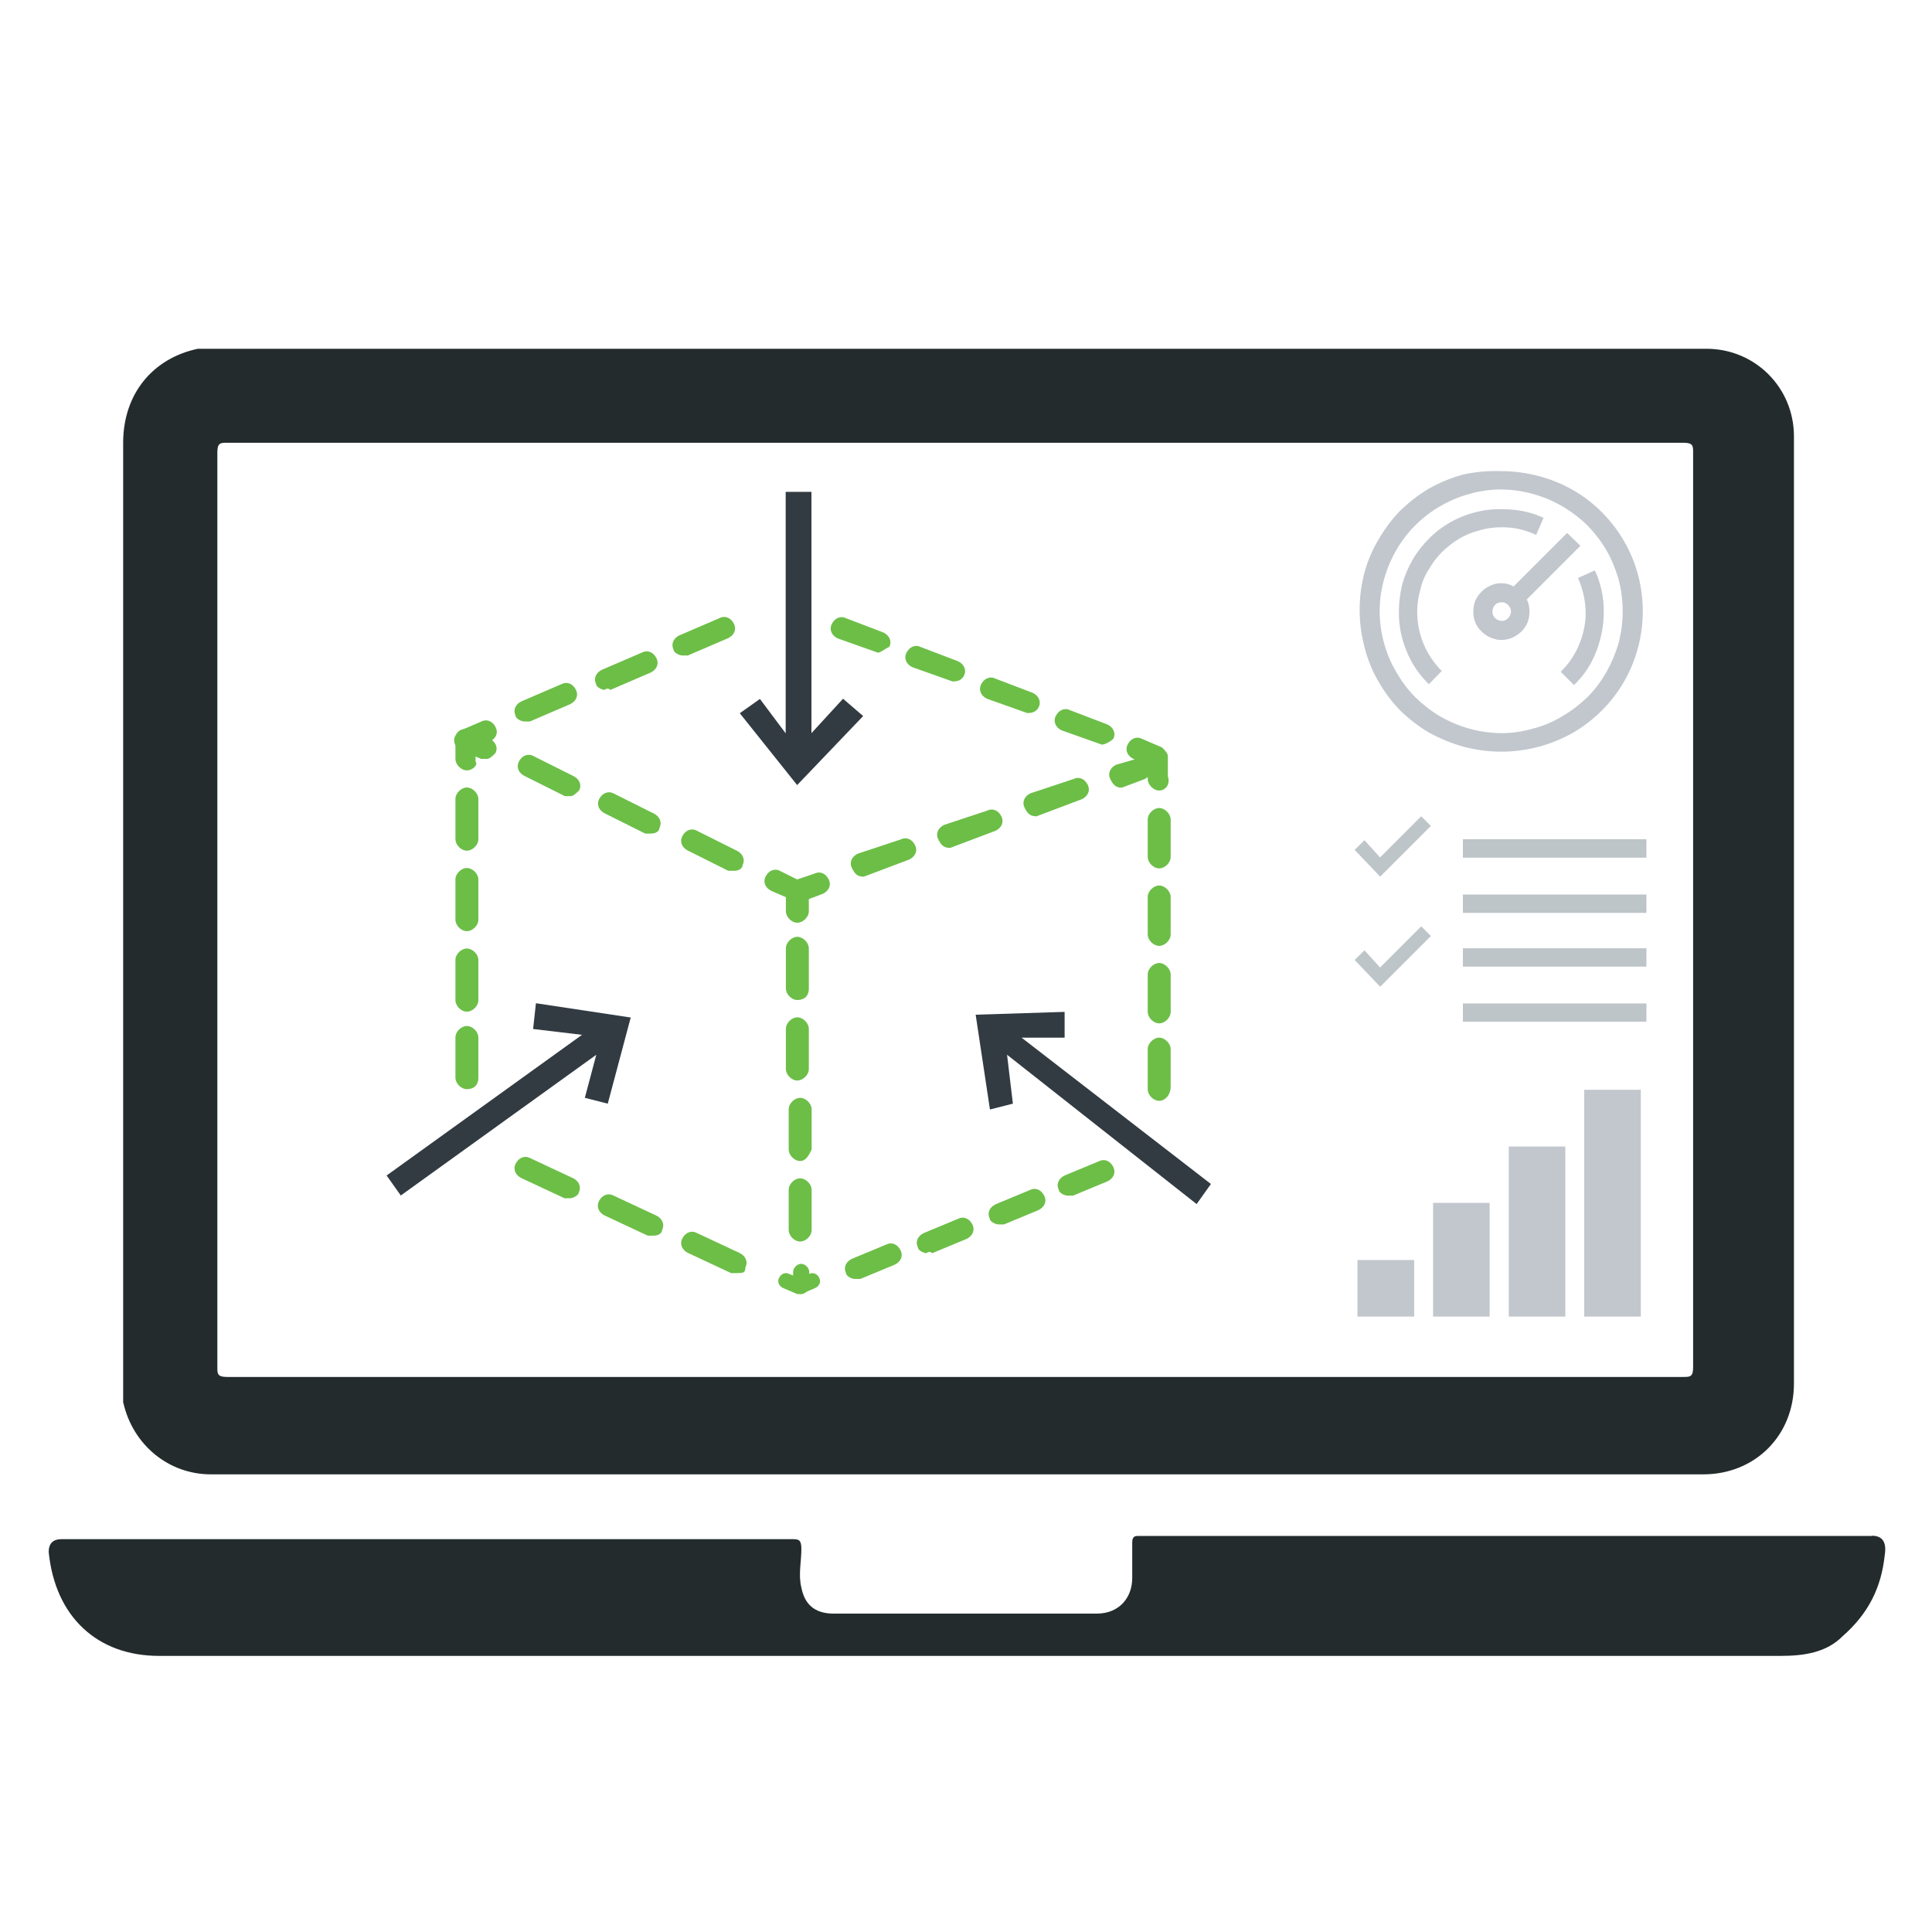
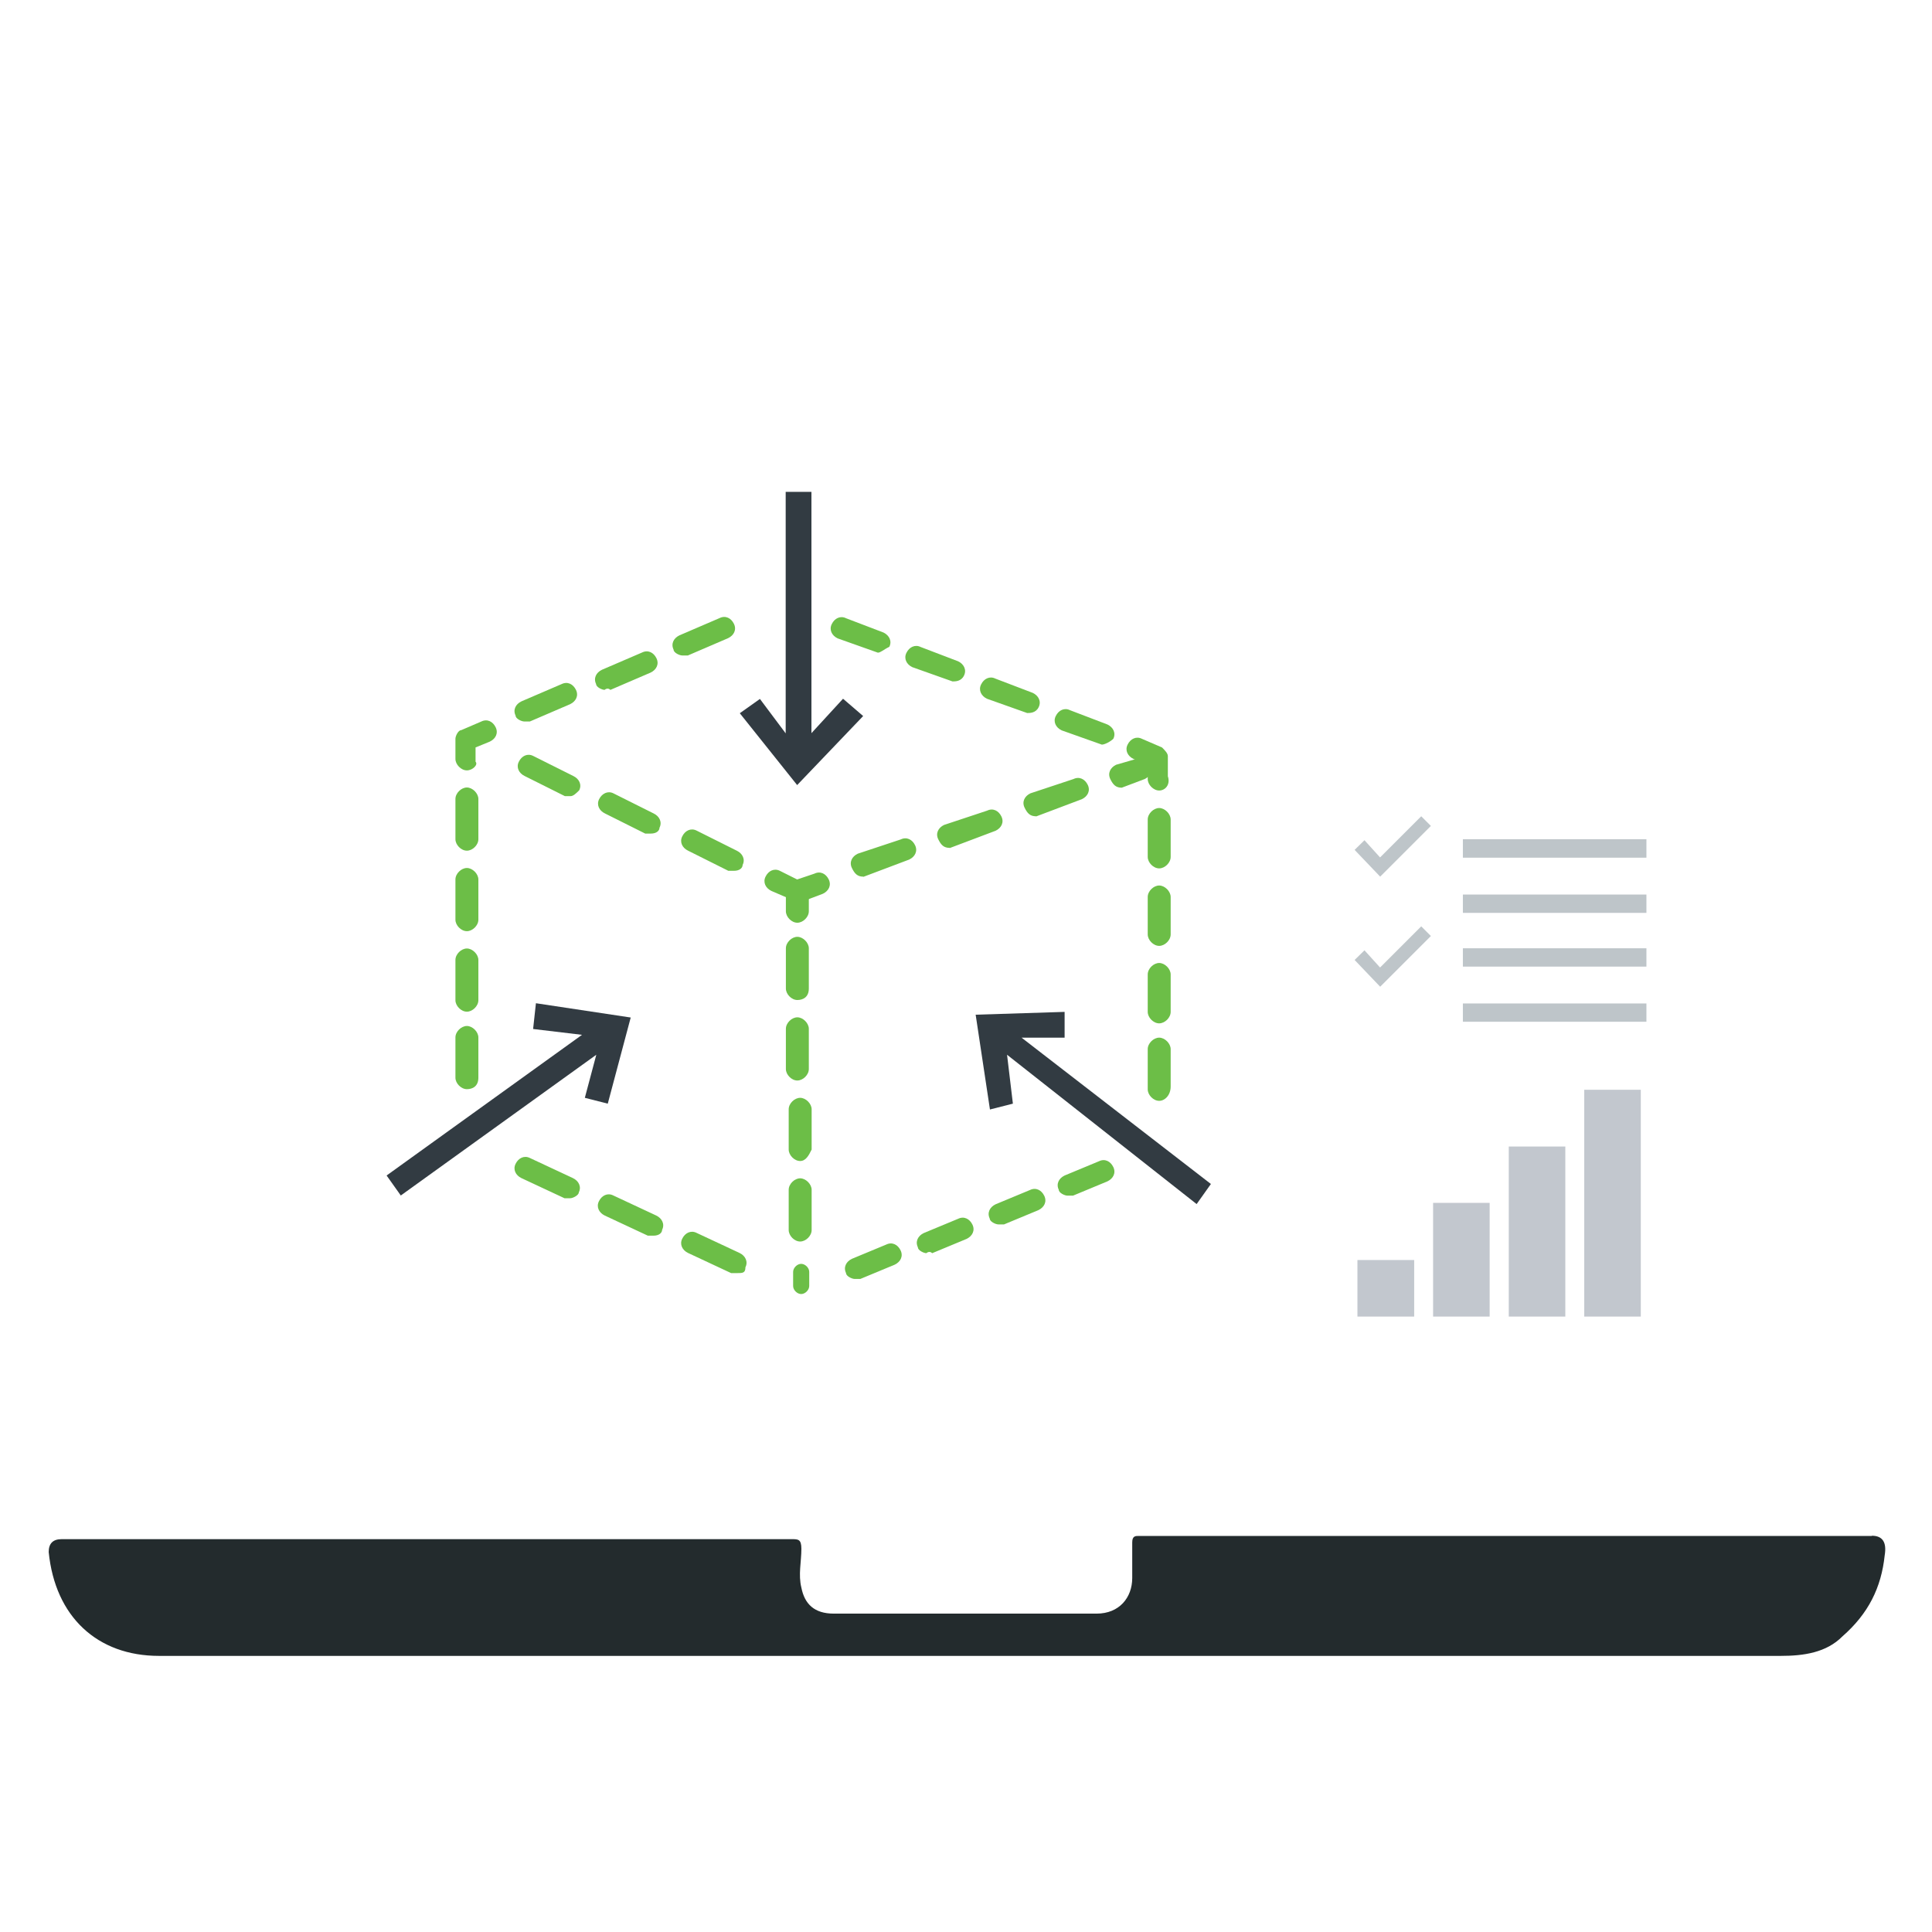
<svg xmlns="http://www.w3.org/2000/svg" id="Layer_9" data-name="Layer 9" viewBox="0 0 96 96">
  <defs>
    <style>
      .cls-1 {
        fill: #323b42;
      }

      .cls-2 {
        fill: #c2c7ce;
      }

      .cls-3 {
        fill: #bec5c9;
      }

      .cls-4 {
        fill: #232b2d;
      }

      .cls-5 {
        fill: #6cbe47;
      }
    </style>
  </defs>
  <path class="cls-2" d="m67.45,65.43v-2.82h2.82v2.81h-2.82Zm3.76-.01v-5.65h2.81v5.65h-2.81Zm3.76,0v-8.45h2.81v8.45h-2.81Zm3.74-11.27h2.82v11.27h-2.81v-11.27Z" />
-   <path class="cls-4" d="m6.13,69.71c.48,2.1,2.26,3.55,4.35,3.55h74.15c2.58,0,4.51-1.93,4.51-4.51V21.68c0-2.42-1.93-4.35-4.35-4.35H9.83c-2.26.48-3.71,2.26-3.71,4.67v47.71Zm4.67-47.23c0-.48.16-.48.48-.48h72.37c.48,0,.48.16.48.48v45.46c0,.48-.16.48-.48.48H11.28c-.48,0-.48-.16-.48-.48V22.48Z" />
  <path class="cls-4" d="m93.01,76.32h-36.43c-.16,0-.32,0-.32.32v1.77c0,.97-.64,1.77-1.77,1.77h-13.06c-.97,0-1.45-.48-1.61-1.29-.16-.64,0-1.29,0-1.93,0-.48-.16-.48-.48-.48H3.06q-.64,0-.64.64c.32,3.22,2.42,5.16,5.48,5.16h80.59c1.13,0,2.26-.16,3.06-.97,1.29-1.13,1.93-2.42,2.1-4.03q.16-.97-.64-.97Z" />
  <g>
    <path class="cls-5" d="m26.05,35.85c-.14,0-.43-.14-.43-.29-.14-.29,0-.57.29-.71l2-.86c.29-.14.57,0,.71.29.14.29,0,.57-.29.71l-2,.86h-.29Zm4-1.57c-.14,0-.43-.14-.43-.29-.14-.29,0-.57.29-.71l2-.86c.29-.14.57,0,.71.29.14.29,0,.57-.29.71l-2,.86c-.14-.14-.29,0-.29,0Zm3.85-1.71c-.14,0-.43-.14-.43-.29-.14-.29,0-.57.29-.71l2-.86c.29-.14.57,0,.71.29.14.29,0,.57-.29.71l-2,.86h-.29Z" />
    <path class="cls-5" d="m23.2,38.28c-.29,0-.57-.29-.57-.57v-1c0-.14.14-.43.29-.43l1-.43c.29-.14.57,0,.71.29.14.29,0,.57-.29.71l-.71.29v.71c.14.14-.14.43-.43.43Z" />
    <path class="cls-5" d="m23.2,54.12c-.29,0-.57-.29-.57-.57v-2c0-.29.29-.57.57-.57s.57.29.57.57v2c0,.43-.29.57-.57.57Zm0-3.85c-.29,0-.57-.29-.57-.57v-2c0-.29.29-.57.57-.57s.57.29.57.57v2c0,.29-.29.57-.57.57Zm0-4c-.29,0-.57-.29-.57-.57v-2c0-.29.29-.57.57-.57s.57.29.57.57v2c0,.29-.29.57-.57.57Zm0-4c-.29,0-.57-.29-.57-.57v-2c0-.29.29-.57.57-.57s.57.29.57.57v2c0,.29-.29.57-.57.57Z" />
    <path class="cls-5" d="m36.62,63.26h-.29l-2.14-1c-.29-.14-.43-.43-.29-.71.14-.29.43-.43.71-.29l2.14,1c.29.14.43.43.29.71,0,.29-.14.29-.43.29Zm-4.14-1.86h-.29l-2.14-1c-.29-.14-.43-.43-.29-.71.14-.29.43-.43.71-.29l2.14,1c.29.14.43.43.29.71,0,.14-.14.29-.43.29Zm-4.14-1.86h-.29l-2.14-1c-.29-.14-.43-.43-.29-.71.14-.29.43-.43.71-.29l2.14,1c.29.14.43.43.29.71,0,.14-.29.29-.43.29Z" />
-     <path class="cls-5" d="m39.81,64.3h-.2l-.7-.3c-.2-.1-.3-.3-.2-.5.1-.2.3-.3.5-.2l.5.2.5-.2c.2-.1.4,0,.5.2.1.2,0,.4-.2.5l-.7.3c.1,0,0,0,0,0Z" />
    <path class="cls-5" d="m42.47,63.55c-.14,0-.43-.14-.43-.29-.14-.29,0-.57.29-.71l1.71-.71c.29-.14.57,0,.71.29s0,.57-.29.71l-1.71.71h-.29Zm3.57-1.28c-.14,0-.43-.14-.43-.29-.14-.29,0-.57.29-.71l1.71-.71c.29-.14.57,0,.71.29.14.29,0,.57-.29.71l-1.71.71c-.14-.14-.29,0-.29,0Zm3.57-1.43c-.14,0-.43-.14-.43-.29-.14-.29,0-.57.29-.71l1.71-.71c.29-.14.57,0,.71.29.14.29,0,.57-.29.71l-1.71.71h-.29Zm3.43-1.43c-.14,0-.43-.14-.43-.29-.14-.29,0-.57.29-.71l1.71-.71c.29-.14.57,0,.71.29.14.29,0,.57-.29.71l-1.71.71h-.29Z" />
    <path class="cls-5" d="m57.6,54.7c-.29,0-.57-.29-.57-.57v-2c0-.29.29-.57.57-.57s.57.29.57.57v1.86c0,.43-.29.71-.57.71Zm0-3.85c-.29,0-.57-.29-.57-.57v-1.86c0-.29.29-.57.57-.57s.57.29.57.57v1.86c0,.29-.29.57-.57.57Zm0-3.85c-.29,0-.57-.29-.57-.57v-1.86c0-.29.29-.57.57-.57s.57.29.57.57v1.86c0,.29-.29.57-.57.57Zm0-3.85c-.29,0-.57-.29-.57-.57v-1.86c0-.29.29-.57.57-.57s.57.29.57.57v1.86c0,.29-.29.57-.57.57Z" />
    <path class="cls-5" d="m57.6,39.28c-.29,0-.57-.29-.57-.57v-.71l-.71-.29c-.29-.14-.43-.43-.29-.71.14-.29.43-.43.71-.29l1,.43c.14.14.29.29.29.43v1c.14.43-.14.71-.43.71Z" />
    <path class="cls-5" d="m54.75,37l-2-.71c-.29-.14-.43-.43-.29-.71.14-.29.43-.43.71-.29l1.86.71c.29.14.43.43.29.71-.14.14-.43.29-.57.29Zm-3.71-1.57l-2-.71c-.29-.14-.43-.43-.29-.71.14-.29.43-.43.71-.29l1.86.71c.29.14.43.43.29.71-.14.29-.43.29-.57.29Zm-3.71-1.57l-2-.71c-.29-.14-.43-.43-.29-.71.14-.29.43-.43.71-.29l1.86.71c.29.14.43.43.29.71-.14.29-.43.29-.57.29Zm-3.71-1.43l-2-.71c-.29-.14-.43-.43-.29-.71.14-.29.43-.43.71-.29l1.86.71c.29.14.43.43.29.71-.29.14-.43.29-.57.29Z" />
-     <path class="cls-5" d="m24.2,37.71h-.29l-1-.43c-.29-.14-.43-.43-.29-.71.14-.29.43-.43.71-.29l1,.43c.29.14.43.43.29.71-.14.14-.29.29-.43.29Z" />
    <path class="cls-5" d="m39.62,44.7h-.29l-1-.43c-.29-.14-.43-.43-.29-.71.14-.29.43-.43.71-.29l.86.43.86-.29c.29-.14.57,0,.71.29.14.29,0,.57-.29.71l-1.14.43c0-.14-.14-.14-.14-.14Zm3.28-1.14c-.29,0-.43-.14-.57-.43-.14-.29,0-.57.29-.71l2.14-.71c.29-.14.57,0,.71.29.14.29,0,.57-.29.71l-2.28.86Zm-6.42-.29h-.29l-2-1c-.29-.14-.43-.43-.29-.71.14-.29.43-.43.71-.29l2,1c.29.14.43.43.29.71,0,.14-.14.29-.43.29Zm10.71-1.14c-.29,0-.43-.14-.57-.43-.14-.29,0-.57.29-.71l2.14-.71c.29-.14.57,0,.71.29.14.29,0,.57-.29.71l-2.28.86Zm-14.84-.71h-.29l-2-1c-.29-.14-.43-.43-.29-.71s.43-.43.71-.29l2,1c.29.14.43.43.29.71,0,.14-.14.29-.43.29Zm19.13-.86c-.29,0-.43-.14-.57-.43-.14-.29,0-.57.29-.71l2.14-.71c.29-.14.57,0,.71.29s0,.57-.29.71l-2.28.86c.14,0,0,0,0,0Zm-23.12-1h-.29l-2-1c-.29-.14-.43-.43-.29-.71.14-.29.43-.43.71-.29l2,1c.29.14.43.43.29.71-.14.14-.29.29-.43.29Z" />
    <path class="cls-5" d="m55.74,39.14c-.29,0-.43-.14-.57-.43-.14-.29,0-.57.29-.71l1-.29c.29-.14.57,0,.71.29.14.29,0,.57-.29.71l-1.14.43c.14,0,0,0,0,0Z" />
    <path class="cls-5" d="m39.62,45.85c-.29,0-.57-.29-.57-.57v-1c0-.29.29-.57.57-.57s.57.29.57.57v1c0,.29-.29.57-.57.57Z" />
    <path class="cls-5" d="m39.76,61.69c-.29,0-.57-.29-.57-.57v-2c0-.29.29-.57.57-.57s.57.29.57.57v2c0,.29-.29.57-.57.57Zm0-4c-.29,0-.57-.29-.57-.57v-2c0-.29.29-.57.57-.57s.57.29.57.57v2c-.14.29-.29.57-.57.57Zm-.14-4c-.29,0-.57-.29-.57-.57v-2c0-.29.29-.57.57-.57s.57.29.57.57v2c0,.29-.29.57-.57.57Zm0-4c-.29,0-.57-.29-.57-.57v-2c0-.29.29-.57.57-.57s.57.29.57.57v2c0,.43-.29.57-.57.57Z" />
    <path class="cls-5" d="m39.81,64.3c-.2,0-.4-.2-.4-.4v-.7c0-.2.2-.4.4-.4s.4.2.4.4v.7c0,.2-.2.4-.4.4Z" />
    <path class="cls-1" d="m39.04,24.44h1.28v11.99l1.57-1.71,1,.86-3.28,3.43-2.85-3.57,1-.71,1.28,1.71v-11.99Z" />
    <path class="cls-1" d="m19.92,59.41l-.71-1,9.71-6.99-2.43-.29.14-1.28,4.71.71-1.14,4.28-1.14-.29.57-2.14-9.71,6.99Z" />
    <path class="cls-1" d="m60.17,58.83l-.71,1-9.42-7.42.29,2.43-1.14.29-.71-4.71,4.42-.14v1.28h-2.14l9.42,7.28Z" />
  </g>
  <path class="cls-3" d="m68.58,42.6l2.04-2.04.48.48-2.52,2.52-1.27-1.33.49-.48.77.85Zm0,5.47l2.04-2.04.48.48-2.52,2.52-1.27-1.33.49-.48.77.85Zm4.11-6.37h9.12v.92h-9.12v-.92Zm0,3.66v-.91h9.12v.91h-9.12Zm0,2.67v-.91h9.12v.91h-9.12Zm0,2.74v-.91h9.12v.91h-9.12Z" />
-   <path class="cls-2" d="m74.59,23.41c.62,0,1.24.08,1.85.24.61.16,1.2.4,1.74.71,1.05.61,1.92,1.49,2.53,2.55.61,1.06.92,2.25.92,3.47s-.32,2.41-.92,3.47c-.61,1.06-1.48,1.93-2.53,2.55-.55.31-1.13.55-1.74.71-.6.16-1.22.24-1.85.24-.62,0-1.24-.08-1.85-.24-.61-.17-1.19-.41-1.74-.71-.51-.3-.98-.67-1.41-1.08-.42-.43-.78-.91-1.08-1.43-.32-.54-.56-1.13-.71-1.74-.32-1.21-.32-2.49,0-3.71.16-.58.4-1.14.71-1.65.3-.52.66-1,1.08-1.43.43-.41.9-.78,1.41-1.08.55-.31,1.13-.55,1.74-.71.61-.13,1.23-.18,1.85-.16Zm0,13.02c.54,0,1.08-.08,1.6-.23.51-.13.99-.34,1.44-.61.45-.26.86-.58,1.24-.94.37-.37.68-.78.94-1.24.26-.45.46-.93.61-1.43.28-1.06.28-2.16,0-3.22-.15-.5-.35-.99-.61-1.44-.26-.44-.58-.85-.94-1.22-.37-.36-.79-.68-1.24-.94-.45-.27-.94-.47-1.44-.61-.52-.15-1.06-.22-1.6-.23-.54,0-1.08.08-1.6.23-.51.14-.99.35-1.44.61-.89.52-1.64,1.26-2.16,2.16-.26.45-.47.94-.61,1.44-.3,1.05-.3,2.17,0,3.22.14.5.34.98.61,1.43.26.45.57.87.94,1.24.37.36.78.68,1.22.94.45.26.94.47,1.44.61.52.15,1.06.22,1.6.23Zm1.74-9.85c-.54-.26-1.14-.39-1.74-.38-.37,0-.74.05-1.1.16-.35.09-.69.23-1.01.42-.3.19-.58.41-.84.66-.25.26-.47.54-.64.85-.2.3-.34.64-.42.99-.1.36-.16.73-.16,1.1,0,.55.1,1.09.31,1.6.21.51.52.97.91,1.36l-.64.66c-.48-.47-.86-1.03-1.11-1.65-.26-.62-.39-1.29-.38-1.97,0-.46.06-.91.17-1.36.12-.43.3-.84.52-1.22.22-.38.49-.72.8-1.03.3-.31.65-.58,1.03-.8.38-.22.79-.39,1.22-.5.44-.12.9-.18,1.36-.17.36,0,.72.03,1.08.1.35.07.69.18,1.01.33l-.37.85Zm-.47,3.19c.1.19.14.4.14.61,0,.19-.03.38-.1.56-.07.16-.17.31-.3.44-.13.12-.27.22-.44.3-.18.08-.37.12-.56.12-.19,0-.37-.05-.54-.12-.16-.07-.31-.17-.44-.3-.13-.12-.24-.27-.31-.44-.07-.18-.11-.37-.1-.56,0-.18.03-.37.1-.54.07-.16.18-.31.31-.44.12-.13.27-.23.44-.3.17-.08.35-.13.54-.12.21,0,.42.05.61.16l2.66-2.66.66.64-2.68,2.68v-.03Zm-1.25,1.08c.06,0,.12,0,.18-.03s.11-.06.15-.11c.04-.04.08-.09.1-.15s.04-.12.04-.18c0-.06-.01-.12-.04-.17-.02-.05-.06-.1-.1-.14-.04-.05-.09-.08-.15-.11s-.12-.04-.18-.03c-.06,0-.12,0-.18.03-.06.02-.11.06-.15.11-.04.04-.07.09-.09.14-.02.05-.03.11-.03.17,0,.06,0,.12.03.18.02.06.05.11.1.15.04.04.09.08.15.1.06.02.12.04.18.04Zm4.63-2.52c.31.65.46,1.37.45,2.09,0,.67-.13,1.34-.38,1.97-.24.62-.61,1.19-1.1,1.65l-.66-.66c.39-.38.7-.83.91-1.34.21-.5.33-1.04.33-1.58,0-.6-.14-1.19-.38-1.74l.84-.38Z" />
</svg>